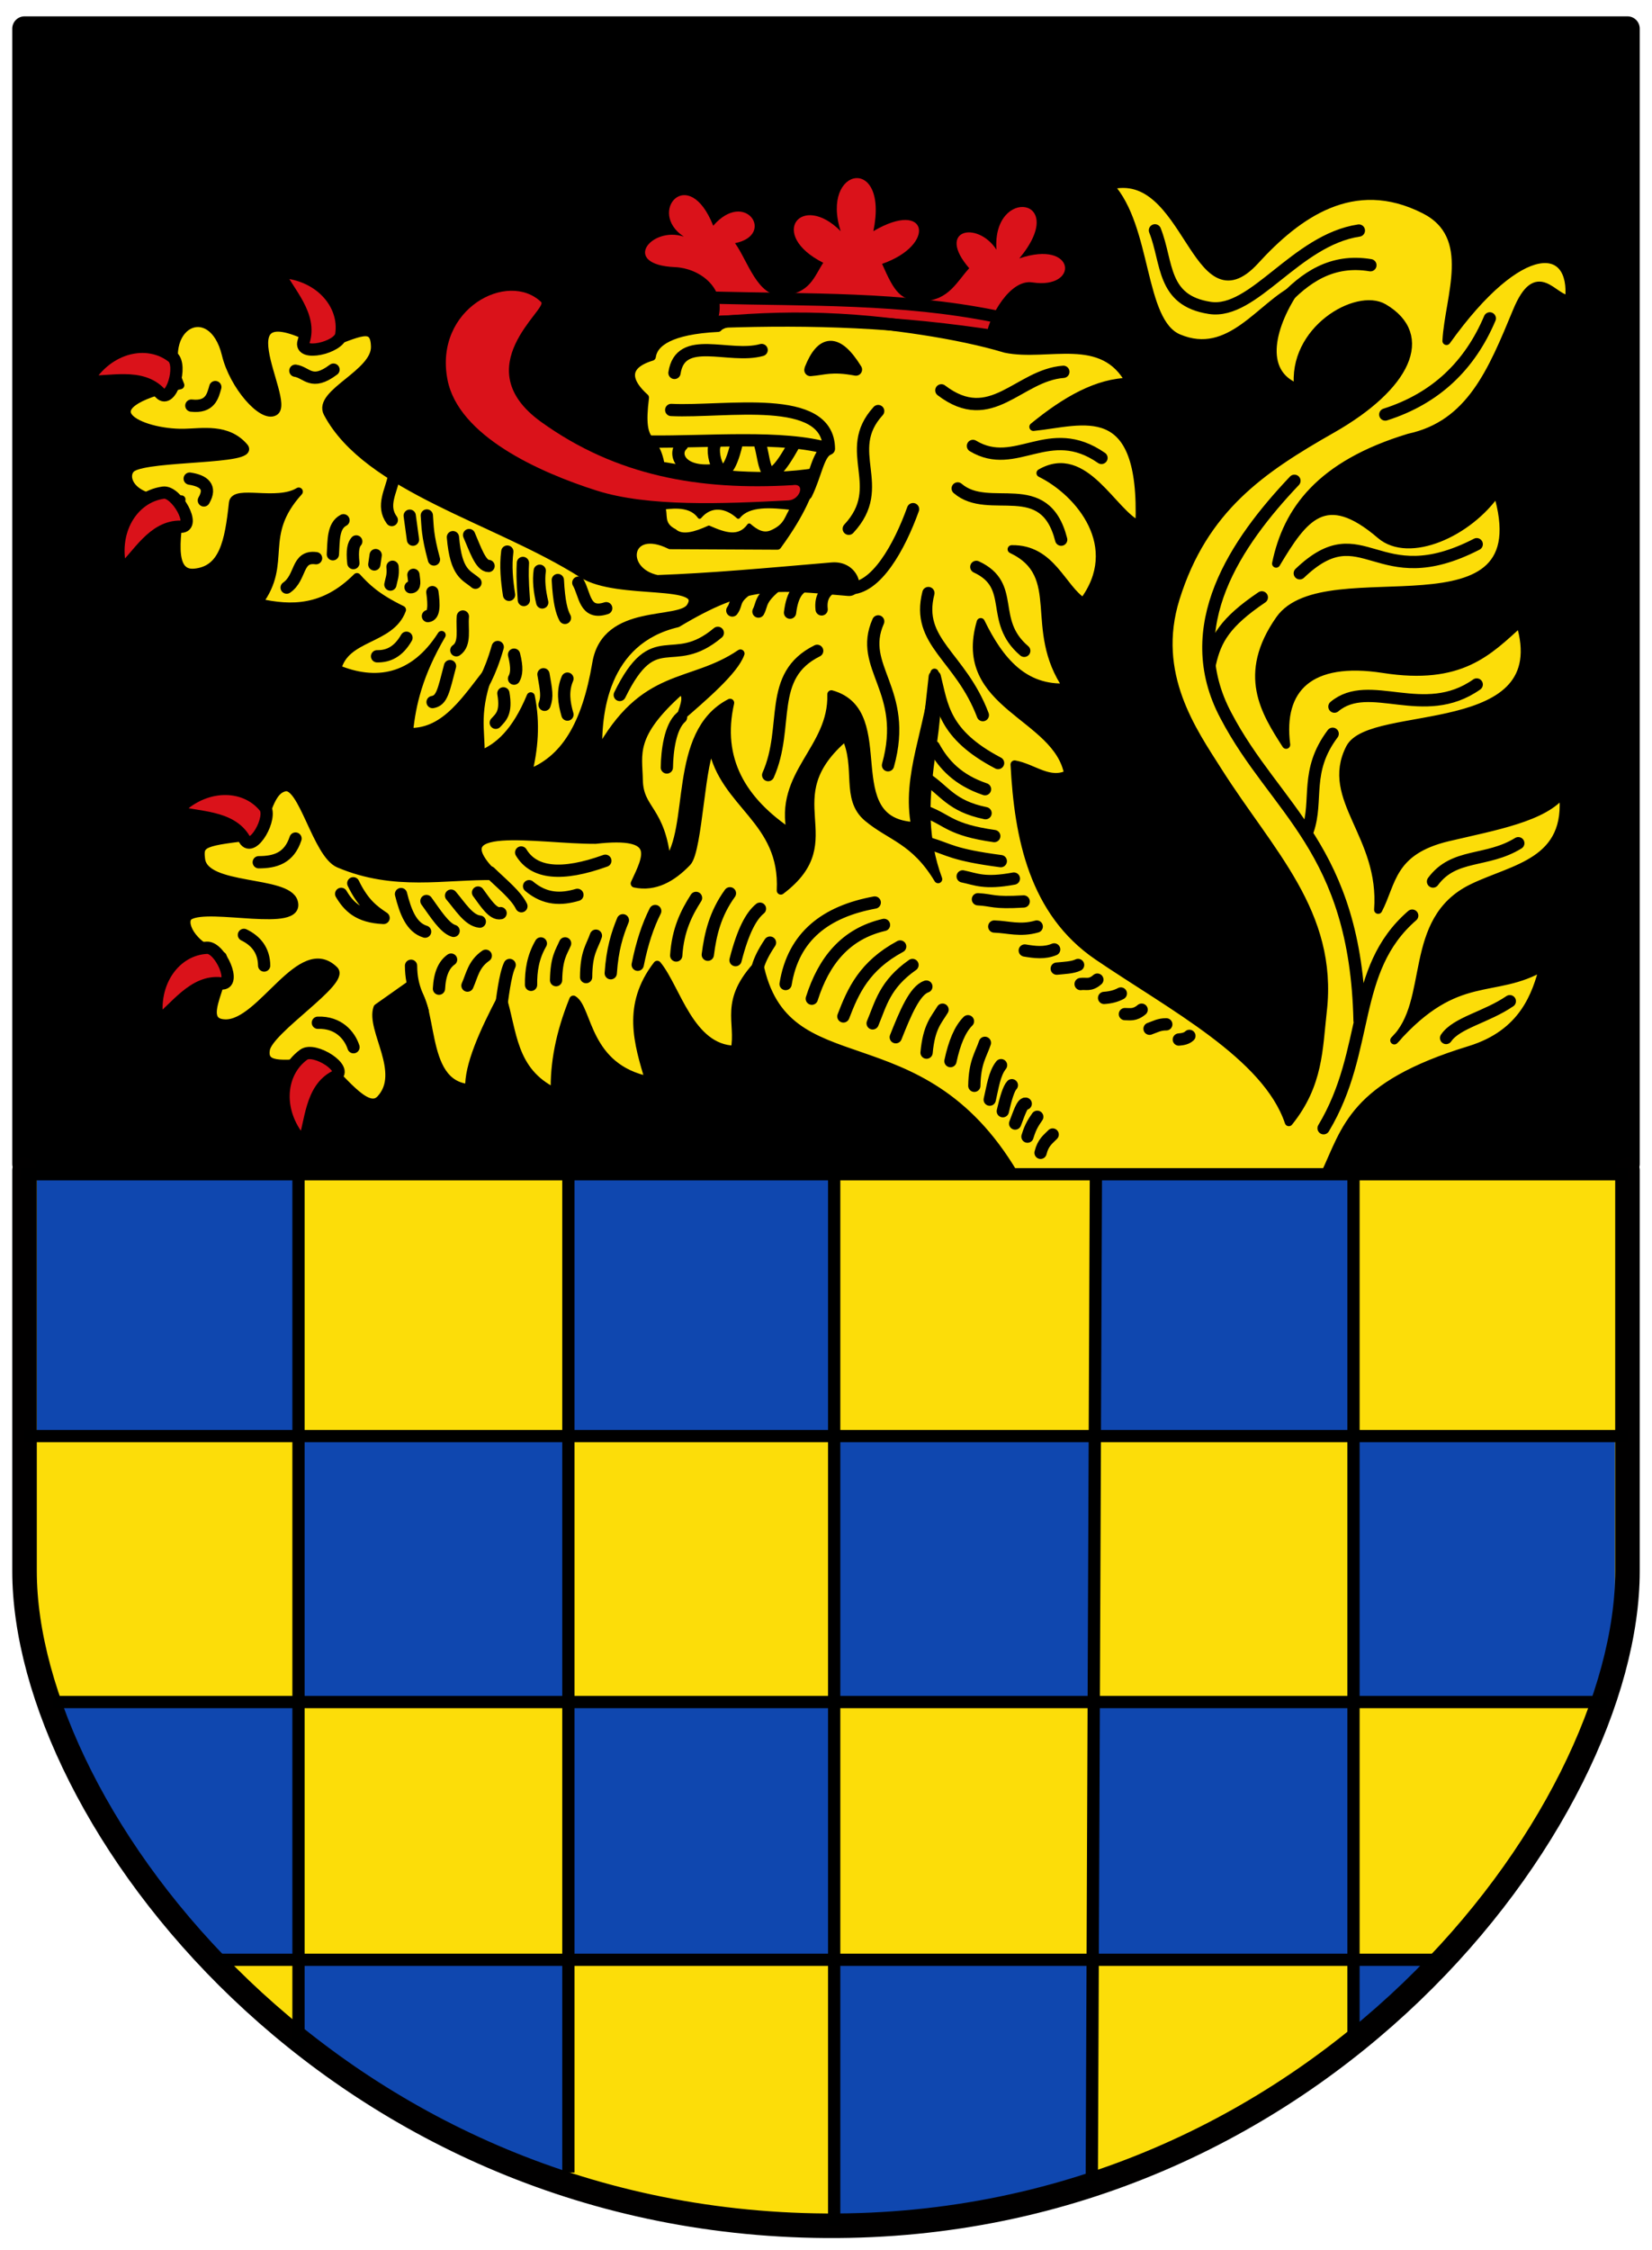
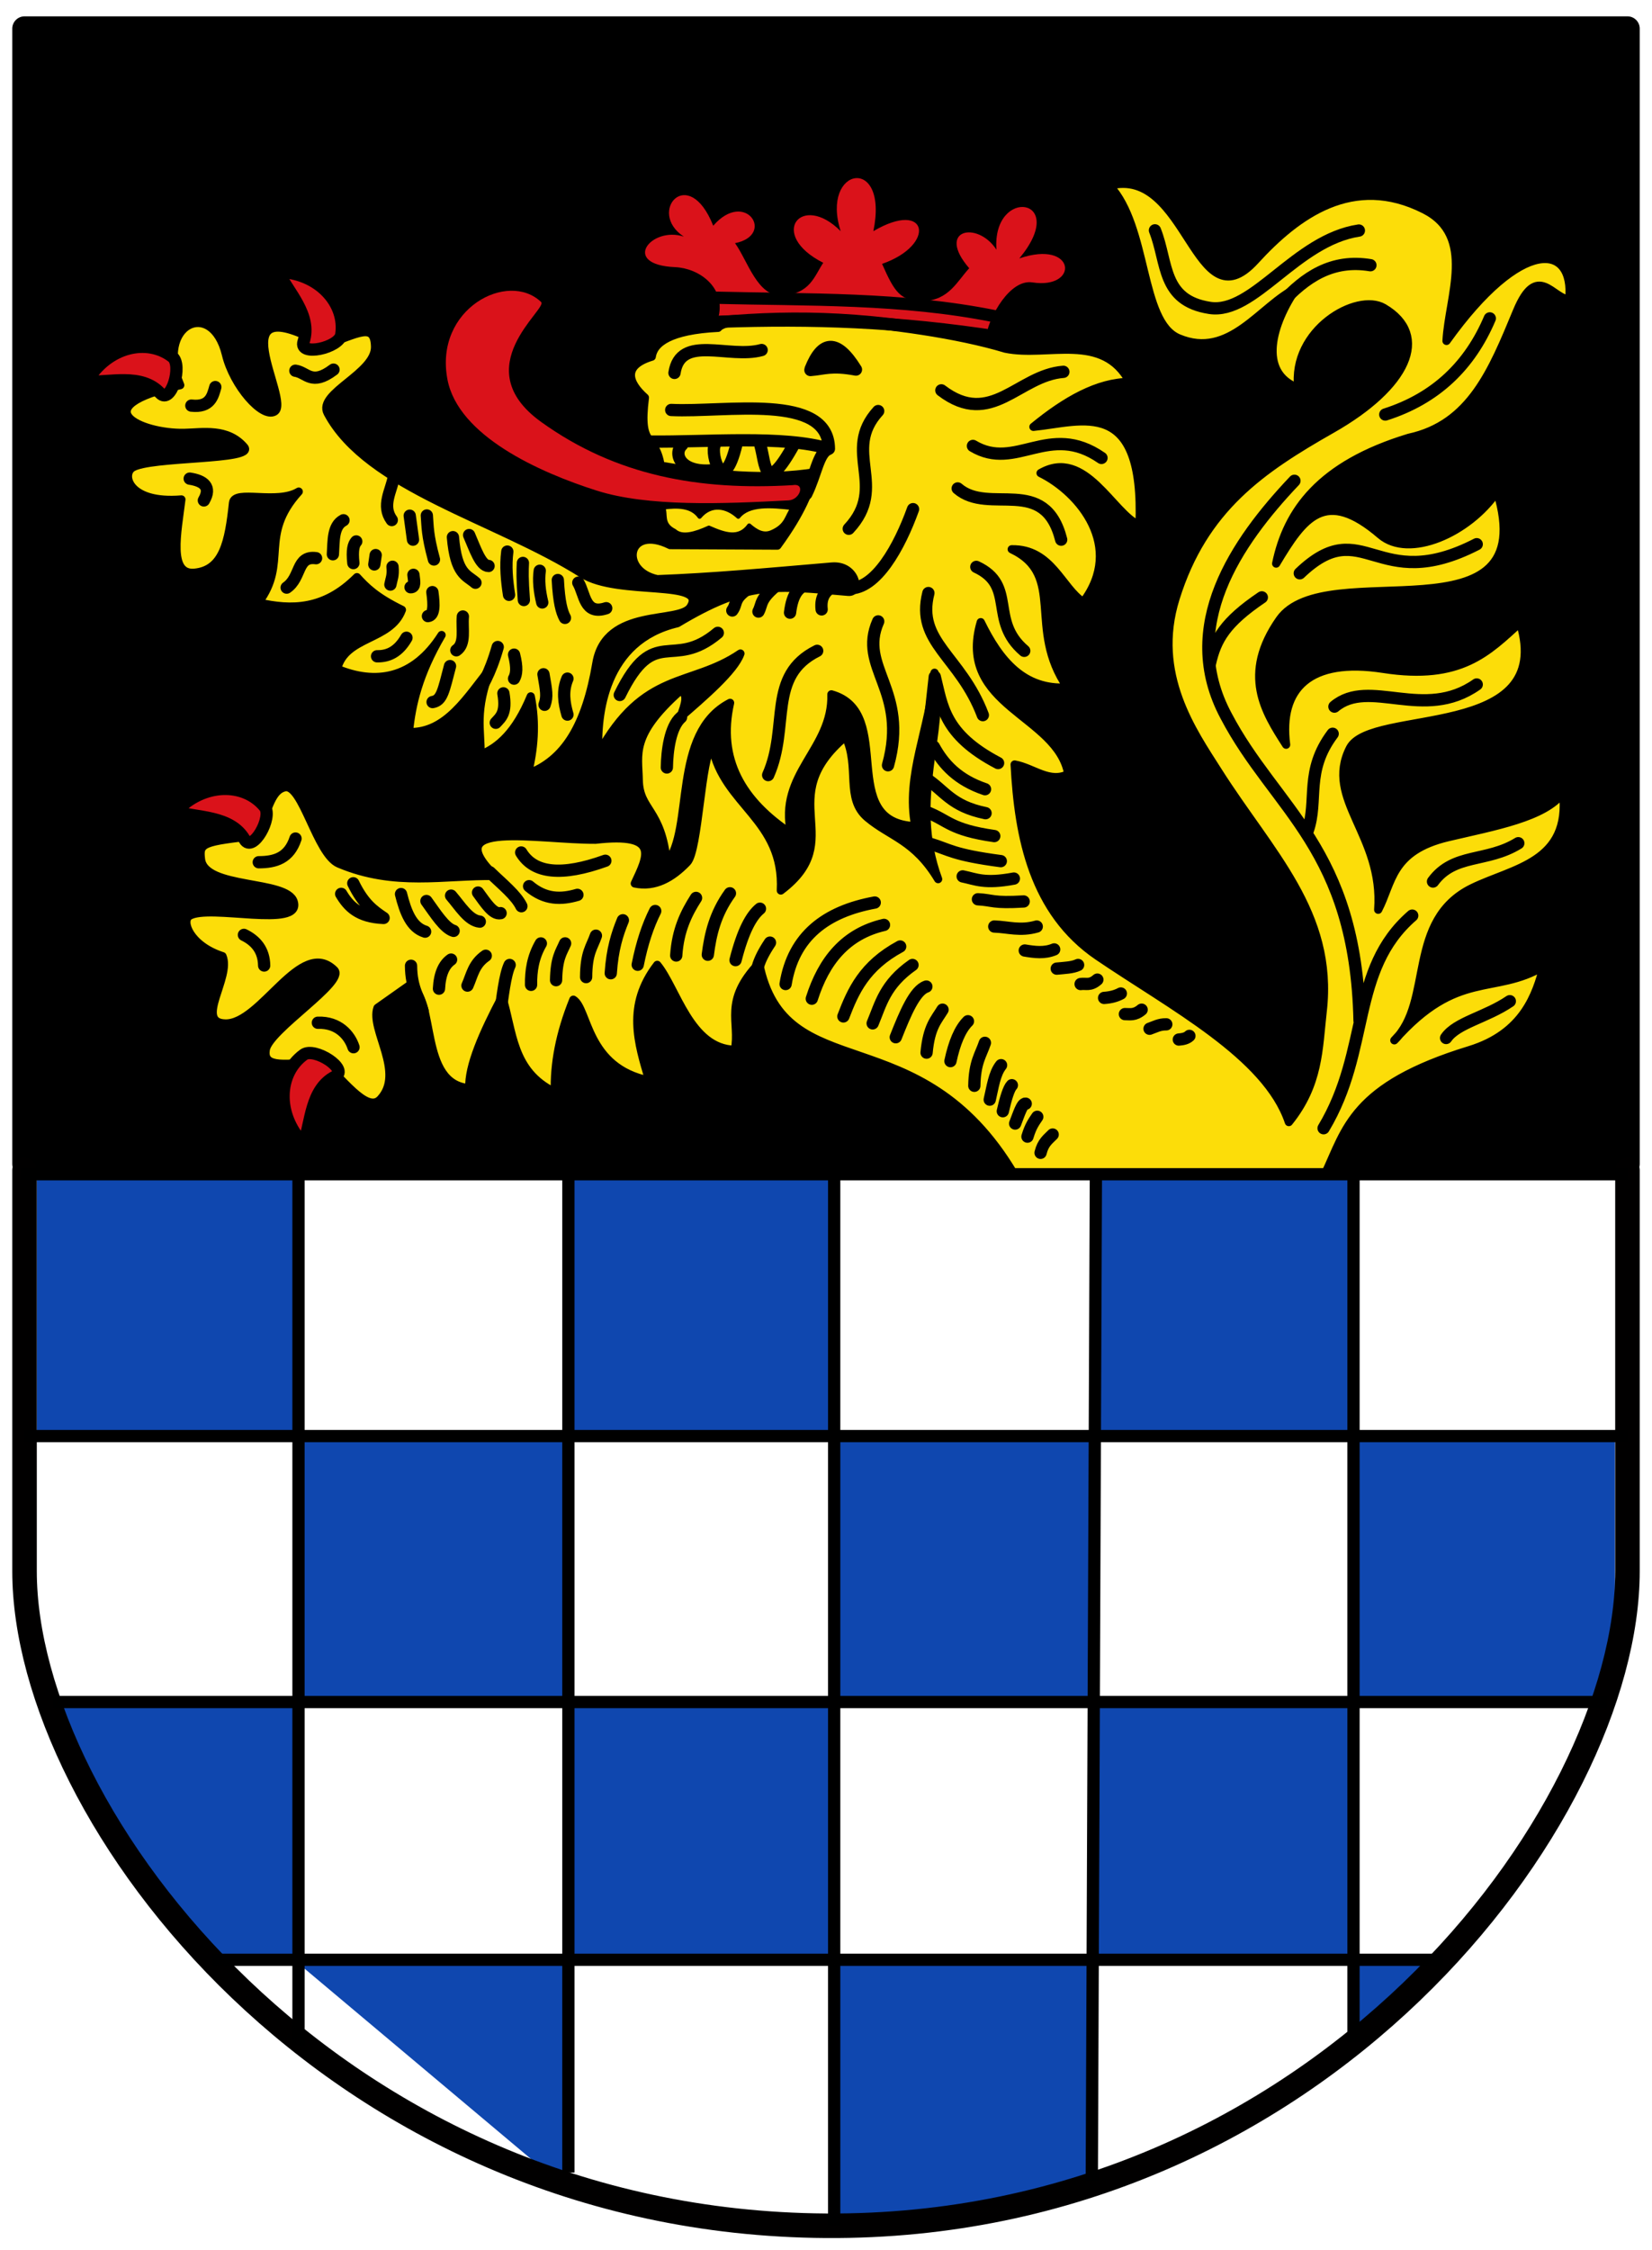
<svg xmlns="http://www.w3.org/2000/svg" xmlns:xlink="http://www.w3.org/1999/xlink" height="550" width="404" version="1.1">
  <defs />
  <g transform="translate(0,78)">
    <rect stroke-linejoin="round" stroke-dasharray="none" stroke-dashoffset="0" height="277.49" width="392" stroke="#000" stroke-linecap="round" stroke-miterlimit="4" y="-71.005" x="6" stroke-width="6" fill="#000" />
-     <path d="m6,208,392,0,0,98c0,60-75.493,160.78-196,160-120.51-0.781-196-100-196-160z" fill="#fcdd09" />
    <path d="m331.45,401.52,21.005,0.377c-7.13,7.611-9.959,10.471-21.005,20.577v-20.953z" fill="#0f47af" />
    <path d="m203.9,401.05,62,0,0.097,55.947c-20.667,7.467-41.333,8.566-62,9z" fill="#0f47af" />
-     <path d="m72.471,401.47,66.144,0-0.266,55.34c-21.14-9.67-45.644-19.46-65.392-36.76z" fill="#0f47af" />
+     <path d="m72.471,401.47,66.144,0-0.266,55.34z" fill="#0f47af" />
    <path d="m12.461,337.75,61.734,0.799,0,62-22.574-0.266c-16.423-19.54-31.251-40.15-39.16-62.53z" fill="#0f47af" />
    <rect id="rect3808" width="64" height="64" y="209.48" x="8.997" fill="#0f47af" />
    <path stroke-linejoin="round" d="m55.249,8.644c1.842,7.625,8.886,15.657,11.873,13.958,4.362-2.482-14.751-31.235,12.238-16.218,8.388-2.92,12.226-5.592,12.358,0.346,0.146,6.583-14.195,11.359-11.605,16.23,9.786,18.407,41.272,25.963,62.317,39.309,8.758,5.554,30.85,1.231,26.409,8.113-2.686,4.162-20.656-0.104-22.992,13.699-2.584,15.269-7.817,23.726-16.759,27.033,1.482-5.993,2.059-12.211,0.708-18.912-3.682,8.854-7.888,12.464-12.276,14.254,0.137-6.268-1.6-10.394,2.527-21.218-5.808,7.144-10.855,15.963-20.039,15.678,0.687-6.774,2.366-14.116,7.984-23.707-6.907,10.854-16.234,12.142-25.534,8.28,1.966-8.098,13.055-6.872,15.831-14.437-6.399-3.119-8.773-5.567-10.997-7.99-8.022,8.034-16.044,8.025-24.066,6.209,7.364-9.821,0.009-16.295,9.833-27.117-5.359,3.265-15.72-0.636-16.08,2.753-1.014,9.55-2.401,16.408-9.392,17.072-6.486,0.615-4.215-9.875-3.226-17.909-12.967,1.077-14.624-6.06-12.02-7.758,4.252-2.772,30.195-1.721,27.385-5.02-4.109-4.827-10.236-3.577-14.719-3.494-10.76,0.201-24.841-6.396-0.928-11.659-6.294-14.824,7.776-21.546,11.172-7.489z" stroke="#000" stroke-linecap="round" stroke-miterlimit="4" stroke-dasharray="none" stroke-width="2" fill="#fcdd09" />
    <path d="m132.33-4.181c1.713,1.647-18.527,15.975,0,29.303,18.337,13.191,38.679,16.814,61.536,15.451,3.208-0.549,1.748,3.631-1.065,3.729-16.115,0.849-34.346,1.589-46.884-2.397-14.04-4.464-33.871-13.359-36.495-27.172-3.28-17.265,14.816-26.692,22.909-18.914z" fill="#da121a" />
    <path stroke-linejoin="round" d="m163.88,55.229c-10.539-5.223-12.515,6.316-3.151,8.326,13.341-0.494,25.85-1.649,42.703-3.09,5.903-0.505,7.254,6.477,4.011,6.195-18.26-1.587-24.742-2.565-41.79,7.664-17.954,4.217-19.754,22.135-19.331,31.965,11.22-20.635,22.533-16.241,34.751-24.56-1.459,4.206-9.088,10.684-14.719,15.586,1.252-3.159,2.119-6.011-0.129-6.37-12.034,10.745-10.136,15.328-10.016,21.675,0.143,7.548,5.539,6.926,6.873,20.298,6.78-8.381,1.05-31.676,15.465-39.134-3.121,13.751,2.885,24.011,14.94,31.958-3.35-14.692,10.218-20.572,9.833-34.035,15.889,4.44,0.92,31.449,20.526,32.216-2.488-12.499,3.672-23.933,4.696-37.498,2.853,14.18-6.396,30.743,0.883,50.444-5.746-9.546-11.599-10.303-17.238-15.016-5.637-4.71-1.801-12.273-5.396-19.842-18.176,15.311,0.79,25.104-15.838,37.643,0.884-17.386-13.998-20.863-16.759-35.216-2.75,1.996-3.341,25.385-6.149,28.305-3.676,3.823-7.886,6.225-12.809,5.191,3.058-6.567,6.403-12.504-9.589-10.693-14.027,0.098-38.917-5.108-24.537,8.863-12.55-0.212-24.547,2.765-38.238-3.018-5.438-2.297-8.888-19.722-13.26-18.654-2.138,0.522-3.797,2.498-6.078,11.752-14.237,1.538-14.851,1.878-14.376,5.83,0.889,7.398,21.022,4.933,22.672,10.388,2.027,6.702-20.561,0.536-25.484,3.423-2.123,1.245,0.072,7.295,8.063,9.873,2.208,5.102-6.89,16.275,0.687,16.447,8.867,0.202,18.46-21.112,26.65-13.03,2.867,2.829-16.012,14.598-16.75,19.435-0.581,3.805,2.643,4.126,13.516,2.628,4.84,3.804,11.095,13.151,14.52,9.491,6.103-6.521-2.604-17.057-0.714-22.331l7.915-5.585c6.6,3.479,2.075,24.234,14.536,25.214-0.236-5.38,3.319-13.468,8.022-22.375,2.707,8.447,2.281,18.199,12.9,23.349-0.197-6.853,1.167-14.331,4.521-22.604,3.682,2.251,3.041,16.653,18.57,19.773-2.74-9.186-5.694-18.356,1.948-28.282,4.702,5.677,8.007,20.537,18.974,20.747,1.367-6.843-2.997-11.777,5.936-21.143,6.172,31.026,39.121,12.305,62.356,51.566h76c5.266-11.103,6.712-21.568,35.374-30.34,13.306-4.072,16.313-13.648,18.137-20.473-12.187,7.215-21.043,0.578-36.524,18.083,9.708-9.442,2.814-29.313,19.065-37.232,10.138-4.941,24.116-6.2,22.2-23.274-4.45,6.074-16.832,8.195-28.091,10.853-14.055,3.317-13.656,11.126-17.117,17.741,1.354-18.228-13.277-27.066-6.918-39.5,5.094-9.962,50.546-1.435,41.615-30.663-7.835,7.08-14.458,14.244-33.449,11.294-17.992-2.794-25.534,4.739-23.761,18.532-5.141-8.01-11.002-17.133-1.598-30.58,11.22-16.043,64.701,6.535,53.184-31.303-6.942,10.201-21.558,16.55-28.494,10.602-13.55-11.62-18.763-4.295-25.534,7.01,2.682-12.97,10.716-24.157,32.49-30.763,15.013-3.244,20.3-16.228,26.371-30.892,5.006-12.09,8.768-2.977,12.809-2.922,1.361-13.812-11.689-15.444-30.009,10.153,0.561-10.789,7.328-25.647-5.404-32.095-17.48-8.853-31.192,1.294-41.395,12.451-14.709,16.086-16.406-23.308-35.596-18.304,9.478,10.224,7.38,33.276,16.843,37.277,12.601,5.329,20.051-7.992,28.829-12.177-5.887,8.476-9.62,20.627,0.481,24.369-1.729-14.153,14.345-23.449,20.891-19.598,11.525,6.782,5.678,19.205-12.702,29.651-17.198,9.775-31.33,19.345-38.198,41.341-5.791,18.548,4.252,32.578,10.412,42.292,12.62,19.899,28.306,34.591,25.571,58.596-1.054,9.255-0.876,17.922-8.288,27.125-5.474-16.297-28.743-28.329-46.715-40.558-15.751-10.718-19.424-28.92-20.343-46.844,4.64,0.846,8.481,4.657,13.121,2.352-2.609-14.519-27.441-16.594-21.409-37.14,4.61,9.452,10.57,16.629,21.188,15.952-9.992-14.419-0.187-27.376-13.616-33.769,9.756-0.178,12.222,9.573,17.512,12.9,10.182-13.543-0.886-26.803-10.457-31.516,10.881-6.288,17.612,9.963,24.194,12.763,1.231-31.736-14.008-25.243-25.938-24.065,7.849-6.428,15.699-10.932,23.548-10.99-6.558-12.236-20.059-5.957-30.397-8.113-23.243-7.007-66.999-9.438-70.263-5.099-11.751,0.586-15.756,3.641-16.226,7.048-7.269,2.211-5.752,6.386-1.674,10.016-1.606,12.801,2.481,8.361,3.851,16.622,12.705,2.194,25.41,3.582,38.114,1.553-2.144,5.127-3.371,9.489-9.566,17.992z" stroke="#000" stroke-linecap="round" stroke-miterlimit="4" stroke-dasharray="none" stroke-width="2" fill="#fcdd09" />
    <path d="m167.23-20.165c-9.11-5.955,1.095-17.996,7.192-2.664,7.872-9.064,15.323,2.292,5.328,4.262,3.112,4.3,5.459,13.078,11.455,12.787,6.874-0.334,7.912-4.664,10.123-7.992-13.688-6.908-5.35-17.393,4.262-7.725-5.049-15.712,11.88-18.813,7.992,0,13.372-7.894,15.527,3.342,2.131,7.992,3.072,6.955,4.499,9.167,10.123,9.057,6.146-0.12,8.246-4.807,11.188-7.992-8.205-9.483,2.004-11.695,6.66-4.529-1.102-15.486,18.075-12.9,5.594,2.131,13.848-4.729,14.749,7.641,3.197,5.861-5.522-0.851-10.446,8.347-11.188,12.52-27.694-5.584-46.205-5.981-65.532-4.262,1.625-7.21-4.897-11.739-10.656-11.988-13.442-0.58-5.842-10.098,2.131-7.459z" fill="#da121a" />
    <use xlink:href="#rect3808" transform="translate(130.751,3.6560059e-4)" height="497" width="427" y="0" x="0" />
    <use xlink:href="#rect3808" transform="translate(258.747,-0.376)" height="497" width="427" y="0" x="0" />
    <use xlink:href="#rect3808" transform="translate(321.927,63.401)" height="497" width="427" y="0" x="0" />
    <use xlink:href="#rect3808" transform="translate(194.905,64.466)" height="497" width="427" y="0" x="0" />
    <use xlink:href="#rect3808" transform="translate(65.311,64.466)" height="497" width="427" y="0" x="0" />
    <use xlink:href="#rect3808" transform="translate(130.752,127.338)" height="497" width="427" y="0" x="0" />
    <use xlink:href="#rect3808" transform="translate(258.748,127.338)" height="497" width="427" y="0" x="0" />
    <path stroke-linejoin="round" d="m308.58,68.003c-8.976,6.068-11.365,10.208-12.706,16.242m36.44-105.9c-15.48,2.341-25.71,20.564-36.47,18.911-11.77-1.81-10.25-11.061-13.4-18.96m52.691,8.525c-9.338-1.55-15.951,2.865-21.799,9.291m50.996,3.706c-4.87,11.482-13.16,19.55-25.56,23.498m22.364,31.694c-24.599,12.657-27.626-7.838-43.273,7.109m43.273,27.174c-12.98,9.143-26.23-1.768-34.8,5.413m-142.19-29.622c-5.184,3.208-3.658,4.179-5.061,6.127m11.455-6.66c-4.934,3.932-4.023,4.942-5.061,6.926m11.988-6.66c-1.992,0.595-3.68,2.102-4.262,6.926m10.656-6.393c-1.713,0.769-3.308,2.344-2.93,5.594m49.548,10.123c-8.705-7.407-1.821-15.92-11.721-20.512m-11.721,6.393c-3.086,12.076,7.836,15.362,13.319,29.836m-25.59-22.909c-5.019,11.3,7.54,16.742,2.397,35.163m-50.62-11.717c-2.664,2.309-3.396,8.198-3.463,12.254m36.762-28.504c-12.325,6.118-6.713,18.51-11.988,30.368m71.659-57.54c-4.024-15.921-17.638-5.895-25.307-12.52m35.163-7.459c-12.875-8.937-20.894,3.396-31.434-2.93m22.11-18.114c-11.024,0.845-17.61,13.851-29.836,4.529m-15.451,5.061c-9.007,9.851,2.543,18.36-7.192,28.77m-5.06-19.446c-2.4,0.971-2.994,6.19-5.328,10.922m-2.93-12.254c-7.283,13.266-7.041,4.791-8.258,0.533m-11.188-0.266c-1.154,2.309,2.131,13.142,5.328-0.266m-13.319,0.266c-2.348,2.228-0.337,7.26,8.258,6.127m-16.25-6.926c14.344,0.159,32.719-1.581,43.891,1.75-0.107-13.741-25.286-8.834-38.563-9.475m22.11-14.652c-7.992,2.22-19.854-3.977-21.311,5.594m58.339,33.299c-3.323,9.242-9.052,19.565-15.626,19.355m36.68-61.445c-24.93-3.86-45.58-4.483-68.2-3.729m67.13-1.332c-22.821-4.584-45.641-3.956-68.462-4.529m0.733,81.915c-11.204,9.433-15.409-2.306-23.975,15.184m-10.142-27.444c1.672,2.834,1.485,7.991,6.827,6.237m-11.833-6.888c0.286,5.438,0.956,7.804,1.741,9.251m-42.169-12.493c0.216,2.23-0.281,3.033-0.519,4.354m-3.6-7.206-0.331,2.282m-4.418-5.621c-0.65,0.73-1.056,2.07-0.708,5.295m-2.415-10.468c-2.615,1.369-2.375,5.021-2.591,8.309m40.312,22.67c-1.954,6.801-3.907,9.658-5.861,13.053m-2.664-20.512c-0.285,2.977,0.74,6.65-1.598,8.258m-5.86-14.216c0.436,3.15,0.471,5.699-1.085,5.861m-3.545-10.09c0.138,1.386,0.588,3.083-0.708,3.035m38.37,22.337c-1.259,2.93-0.855,5.861,0,8.791m-5.861-9.856c0.684,3.975,0.995,5.419,0.266,7.459m-7.459-12.254c0.811,3.17,0.603,4.812-0,5.861m6.283-26.365c-0.328,2.315-0.065,4.927,0.611,7.744m-4.73-9.655c-0.091,1.832-0.167,3.776,0.234,9.063m-4.05-11.838c-0.456,3.523-0.118,7.046,0.422,10.57m-9.761-14.611c1.466,3.348,2.813,7.538,4.755,7.556m-8.715-7.04c0.77,9.044,3.308,9.243,5.508,11.135m-11.89-16.437c0.225,2.756,0.089,4.671,1.741,10.758m-5.925-10.707,0.799,5.861m22.11,37.561c0.815,4.792-0.62,5.833-1.865,7.192m-11.188-13.852c-1.594,6.071-1.958,8.402-4.262,8.791m-6.389-15.719c-2.001,3.491-4.483,4.579-7.192,4.529m-14.918-23.975c-4.834-0.649-3.559,4.675-7.192,7.192m-23.709-26.638c3.405,0.517,5.394,2.009,3.463,5.328m22.377-31.701c2.825,0.406,3.957,3.776,9.324-0.266m14.785,26.106c-0.644,3.557-3.108,7.131-0.533,10.656m-49.016-27.971c4.647,0.523,5.241-2.367,5.861-4.529" stroke="#000" stroke-linecap="round" stroke-miterlimit="4" stroke-dasharray="none" stroke-width="3" fill="none" />
    <path stroke-linejoin="round" d="m345.36,145.79c-15.327,13.258-10.165,32.805-21.674,51.962m-7.13-158.24c-14.221,14.993-28.411,35.589-16.728,57.429,12.06,22.996,31.738,32.42,32.653,74.554m-6.576-70.153c-6.882,9.159-3.509,16.221-6.1,23.666m51.496,3.082c-7.758,4.78-15.676,2.35-20.857,9.369m18.785,29.246c-5.803,3.954-13.024,5.242-15.583,8.993m-62.777-0.516c-0.656,0.628-1.586,0.817-2.586,0.893m-3.065-3.718c-1.749-0.024-2.802,0.647-4.093,1.081m-1.935-4.66c-1.722,1.434-2.846,1.074-4.093,1.081m-0.993-5.037c-1.117,0.607-2.473,0.976-4.093,1.081m-1.652-4.472c-1.764,1.558-2.779,0.871-4.093,1.081m-6.832,36.78c-1.102,1.147-2.335,1.902-2.963,4.472m-0.805-8.804c-0.799,1.206-1.598,2.196-2.397,4.849m-0.428-8.051c-0.862-0.193-1.724,2.676-2.586,4.849m-0.805-9.369c-0.736,0.75-1.473,3.098-2.209,6.356m-0.428-11.253c-1.661,2.073-2.052,5.416-2.774,8.428m-1.181-13.89c-1.021,3.022-2.485,4.715-2.586,10.5m-1.558-15.774c-1.954,1.933-3.332,5.303-4.281,9.746m31.217-23.497c-1.379,0.66-3.372,0.706-5.223,0.893m-27.929,10.032c-1.542,2.539-3.316,4.149-3.904,10.5m-0.051-16.15c-2.814,0.929-5.162,6.528-7.483,12.383m4.093-17.657c-6.779,4.756-7.747,9.511-9.744,14.267m6.73-18.788c-8.784,4.739-11.509,10.876-13.888,17.092m9.932-22.367c-9.438,2.186-14.736,8.828-17.655,18.034m-73.891-8.239c-1.148,2.447-1.73,7.721-2.397,12.572m-3.45-14.83c-2.988,2.058-3.341,4.774-4.47,7.297m-4.007-6.356c-1.697,1.187-2.771,3.412-2.963,7.109m-6.832-5.602c0.046,5.578,1.906,7.525,2.877,11.253m37.81-28.583c-3.939,1.157-7.877,1.215-11.816-2.121m-1.935-8.239c3.108,5.157,9.945,5.859,20.583,2.023m-28.228,2.81c3.117,3.031,6.375,5.607,7.696,8.304m-10.6-3.342c1.838,2.489,3.676,5.438,5.514,5.037m-12.107-4.284c2.241,2.615,4.311,6.082,7.021,6.356m-13.05-5.04c2.215,3.053,4.429,6.634,6.644,7.297m-12.86-8.993c1.088,4.352,2.544,8.162,5.891,9.181m-17.562-11.82c2.469,5.099,4.939,6.809,7.408,8.472-6.148-0.249-8.568-2.87-10.371-5.883m-11.164-13.52c-1.578,4.768-4.938,5.783-8.99,5.79m-3.63,17.755c2.891,1.403,4.891,3.714,4.949,7.486m13.134,13.988c5.08-0.182,7.79,3.136,8.716,5.979m127.47-35.36c-11.941,2.198-19.894,8.185-21.799,19.918m-3.819-10.123c-3.365,5.021-3.216,7.113-3.716,9.746m1.267-18.034c-2.131,1.746-4.153,5.404-5.976,12.572m-1.37-16.339c-3.614,5.007-4.782,10.014-5.411,15.02m-2.877-13.89c-2.387,3.728-4.447,7.866-4.846,14.078m-5.137-10.876c-1.786,3.53-3.235,7.858-4.281,13.137m-3.63-10.876c-1.377,3.343-2.58,7.119-2.963,12.948m-3.63-9.181c-0.961,2.807-2.358,4.089-2.397,10.123m-5.137-8.239c-0.941,2.194-2.108,3.502-2.209,8.993m114.62-7.252c2.397,0.398,4.795,0.728,7.192-0.266m-14.651-5.594c3.412,0.103,6.347,1.159,10.389,0m-14.385-6.66c3.677,0.186,3.596,0.999,11.188,0.533m-14.918-6.127c3.214,0.657,5.286,1.886,12.52,0.533m-20.512-8.524c4.722,1.408,5.522,2.708,17.315,4.262m-18.114-11.988c5.212,1.976,5.703,4.316,16.516,5.861m-16.782-14.119c4.671,3.017,6.176,6.791,14.651,8.524m-12.653-16.25c2.38,4.36,5.899,8.15,12.52,10.389m3.197-6.393c-13.414-7.031-13.688-14.062-15.482-21.093l-1.301,11.77m-95.034,53.411c-1.957,3.374-2.439,6.748-2.397,10.123" stroke="#000" stroke-linecap="round" stroke-miterlimit="4" stroke-dasharray="none" stroke-width="3" fill="none" />
    <path stroke-linejoin="round" d="m162.17,46.033c3.503-0.413,6.964-0.47,8.924,2.264,2.801-3.35,6.698-2.578,9.457,0,2.575-3.196,7.96-2.727,13.319-2.131-1.523,1.977-1.334,4.199-5.061,5.861-2.078,0.963-3.867-0.1-5.594-1.598-2.475,3.432-5.994,2.229-9.856,0.533-3.29,1.497-6.518,2.49-8.391,0.799-3.35-1.687-1.99-4.04-2.797-5.727z" stroke="#000" stroke-linecap="round" fill="#fcdd09" />
    <path stroke-linejoin="round" d="m198.19,12.436c3.295-0.245,5.102-1.234,11.135-0.11-4.741-7.674-8.339-7.013-11.084-0.128" stroke="#000" stroke-linecap="round" stroke-miterlimit="4" stroke-dasharray="none" stroke-width="3" fill="#000" />
    <path stroke-linejoin="round" d="M21.229,15.234c5.062-8.579,14.816-10.747,20.92-6.014,2.583,2.002-0.325,11.734-2.969,8.891-4.66-5.009-12.522-2.482-17.951-2.877z" stroke="#000" stroke-linecap="round" stroke-miterlimit="4" stroke-dasharray="none" stroke-width="3" fill="#da121a" />
    <path stroke-linejoin="round" d="m68.062-11.584c9.957,0.272,16.579,7.755,15.395,15.388-0.5,3.23-10.423,5.4-9.216,1.709,2.125-6.503-3.894-12.157-6.179-17.097z" stroke="#000" stroke-linecap="round" stroke-miterlimit="4" stroke-dasharray="none" stroke-width="3" fill="#da121a" />
-     <path stroke-linejoin="round" d="m29.644,61.594c-2.618-9.611,2.632-18.113,10.281-19.186,3.236-0.454,8.182,8.417,4.3,8.329-6.84-0.155-10.513,7.242-14.581,10.857z" stroke="#000" stroke-linecap="round" stroke-miterlimit="4" stroke-dasharray="none" stroke-width="3" fill="#da121a" />
    <path stroke-linejoin="round" d="m42.981,120.35c6.862-7.221,16.854-7.138,21.737-1.153,2.066,2.532-2.957,11.36-4.894,7.995-3.413-5.929-11.642-5.237-16.843-6.842z" stroke="#000" stroke-linecap="round" stroke-miterlimit="4" stroke-dasharray="none" stroke-width="3" fill="#da121a" />
-     <path stroke-linejoin="round" d="m38.538,171.75c-1.679-9.819,4.366-17.774,12.083-18.105,3.265-0.14,7.333,9.167,3.477,8.705-6.793-0.814-11.162,6.195-15.56,9.4z" stroke="#000" stroke-linecap="round" stroke-miterlimit="4" stroke-dasharray="none" stroke-width="3" fill="#da121a" />
    <path stroke-linejoin="round" d="m74.22,201.54c-6.829-7.252-6.193-17.223,0.053-21.767,2.643-1.922,11.179,3.582,7.712,5.329-6.109,3.079-5.873,11.334-7.765,16.438z" stroke="#000" stroke-linecap="round" stroke-miterlimit="4" stroke-dasharray="none" stroke-width="3" fill="#da121a" />
    <path stroke-linejoin="round" d="m398,208,0,98c0,60-75.493,160.78-196,160-120.51-0.781-196-100-196-160v-98" stroke-dashoffset="0" stroke="#010000" stroke-linecap="round" stroke-miterlimit="4" stroke-dasharray="none" stroke-width="6" fill="none" />
    <path stroke-linejoin="miter" d="m5,287,393,0m-392,63.995,392,0m-385,65,380,0m-341,63,301,0m-280-193,0,214m66-214,0,245m65-244,0,257m64-256-1,245m64-247,0,213" transform="translate(0,-78)" stroke="#000" stroke-linecap="butt" stroke-miterlimit="4" stroke-dasharray="none" stroke-width="3" fill="none" />
  </g>
</svg>